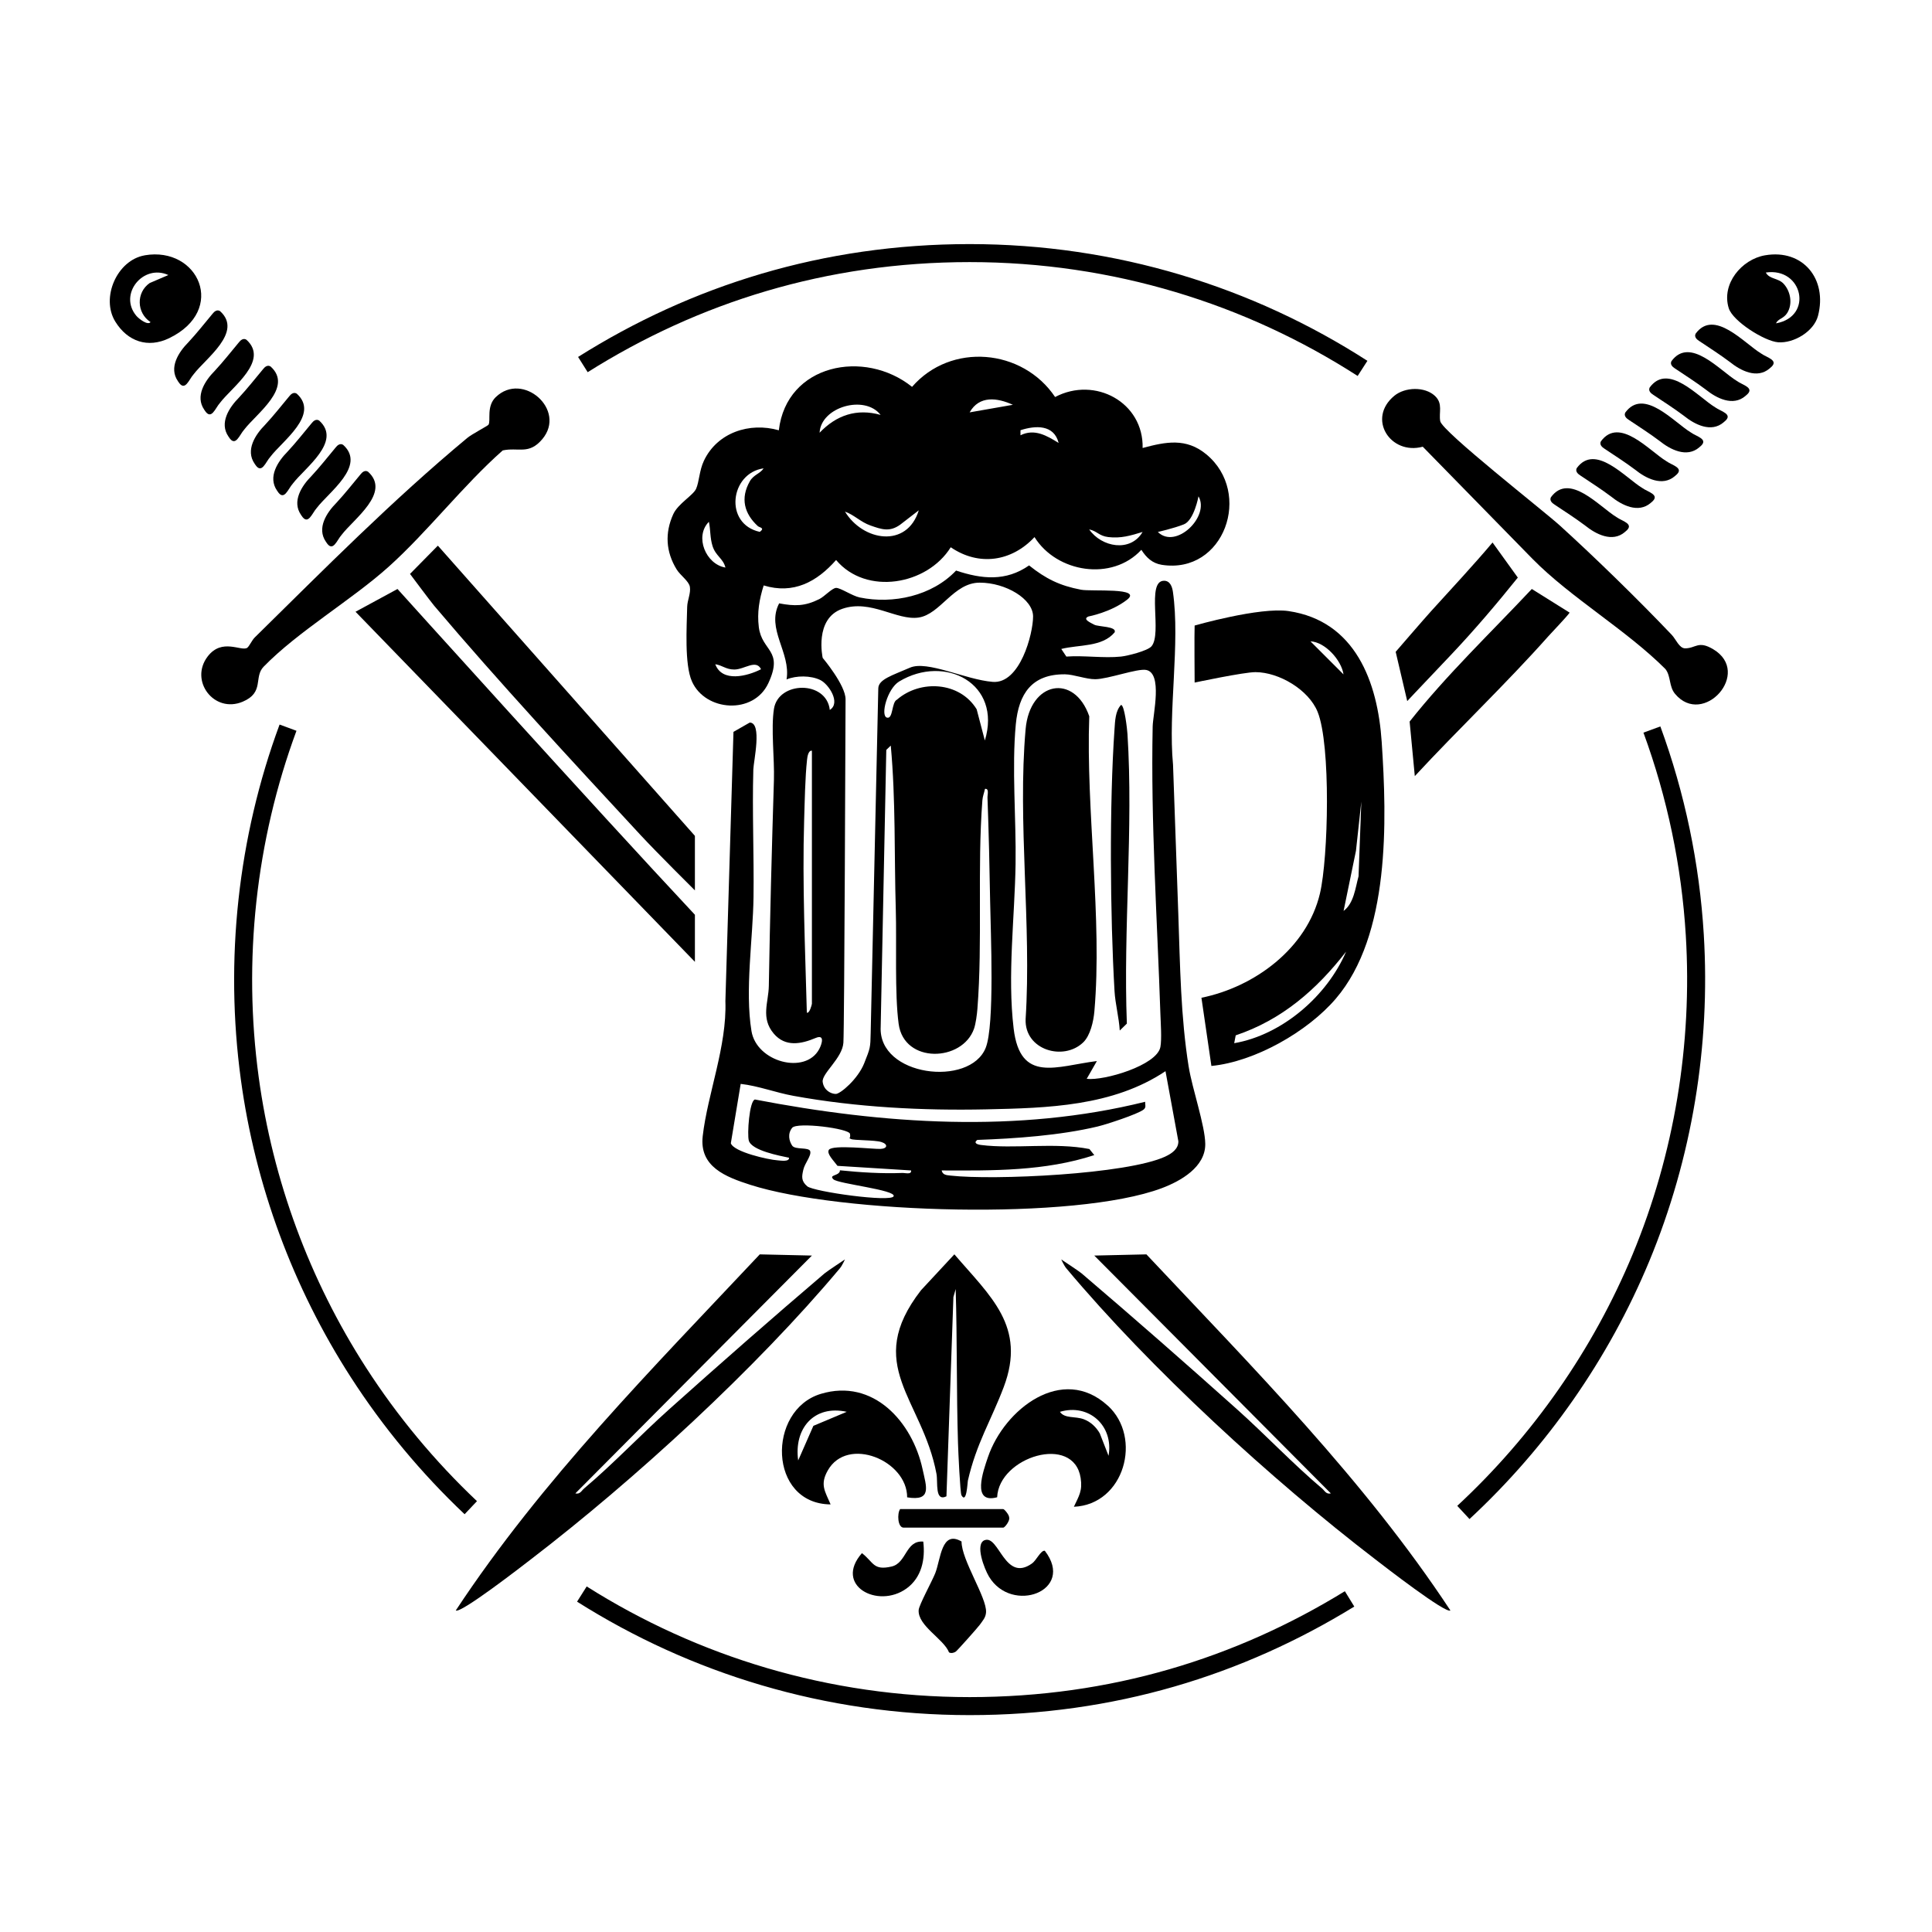
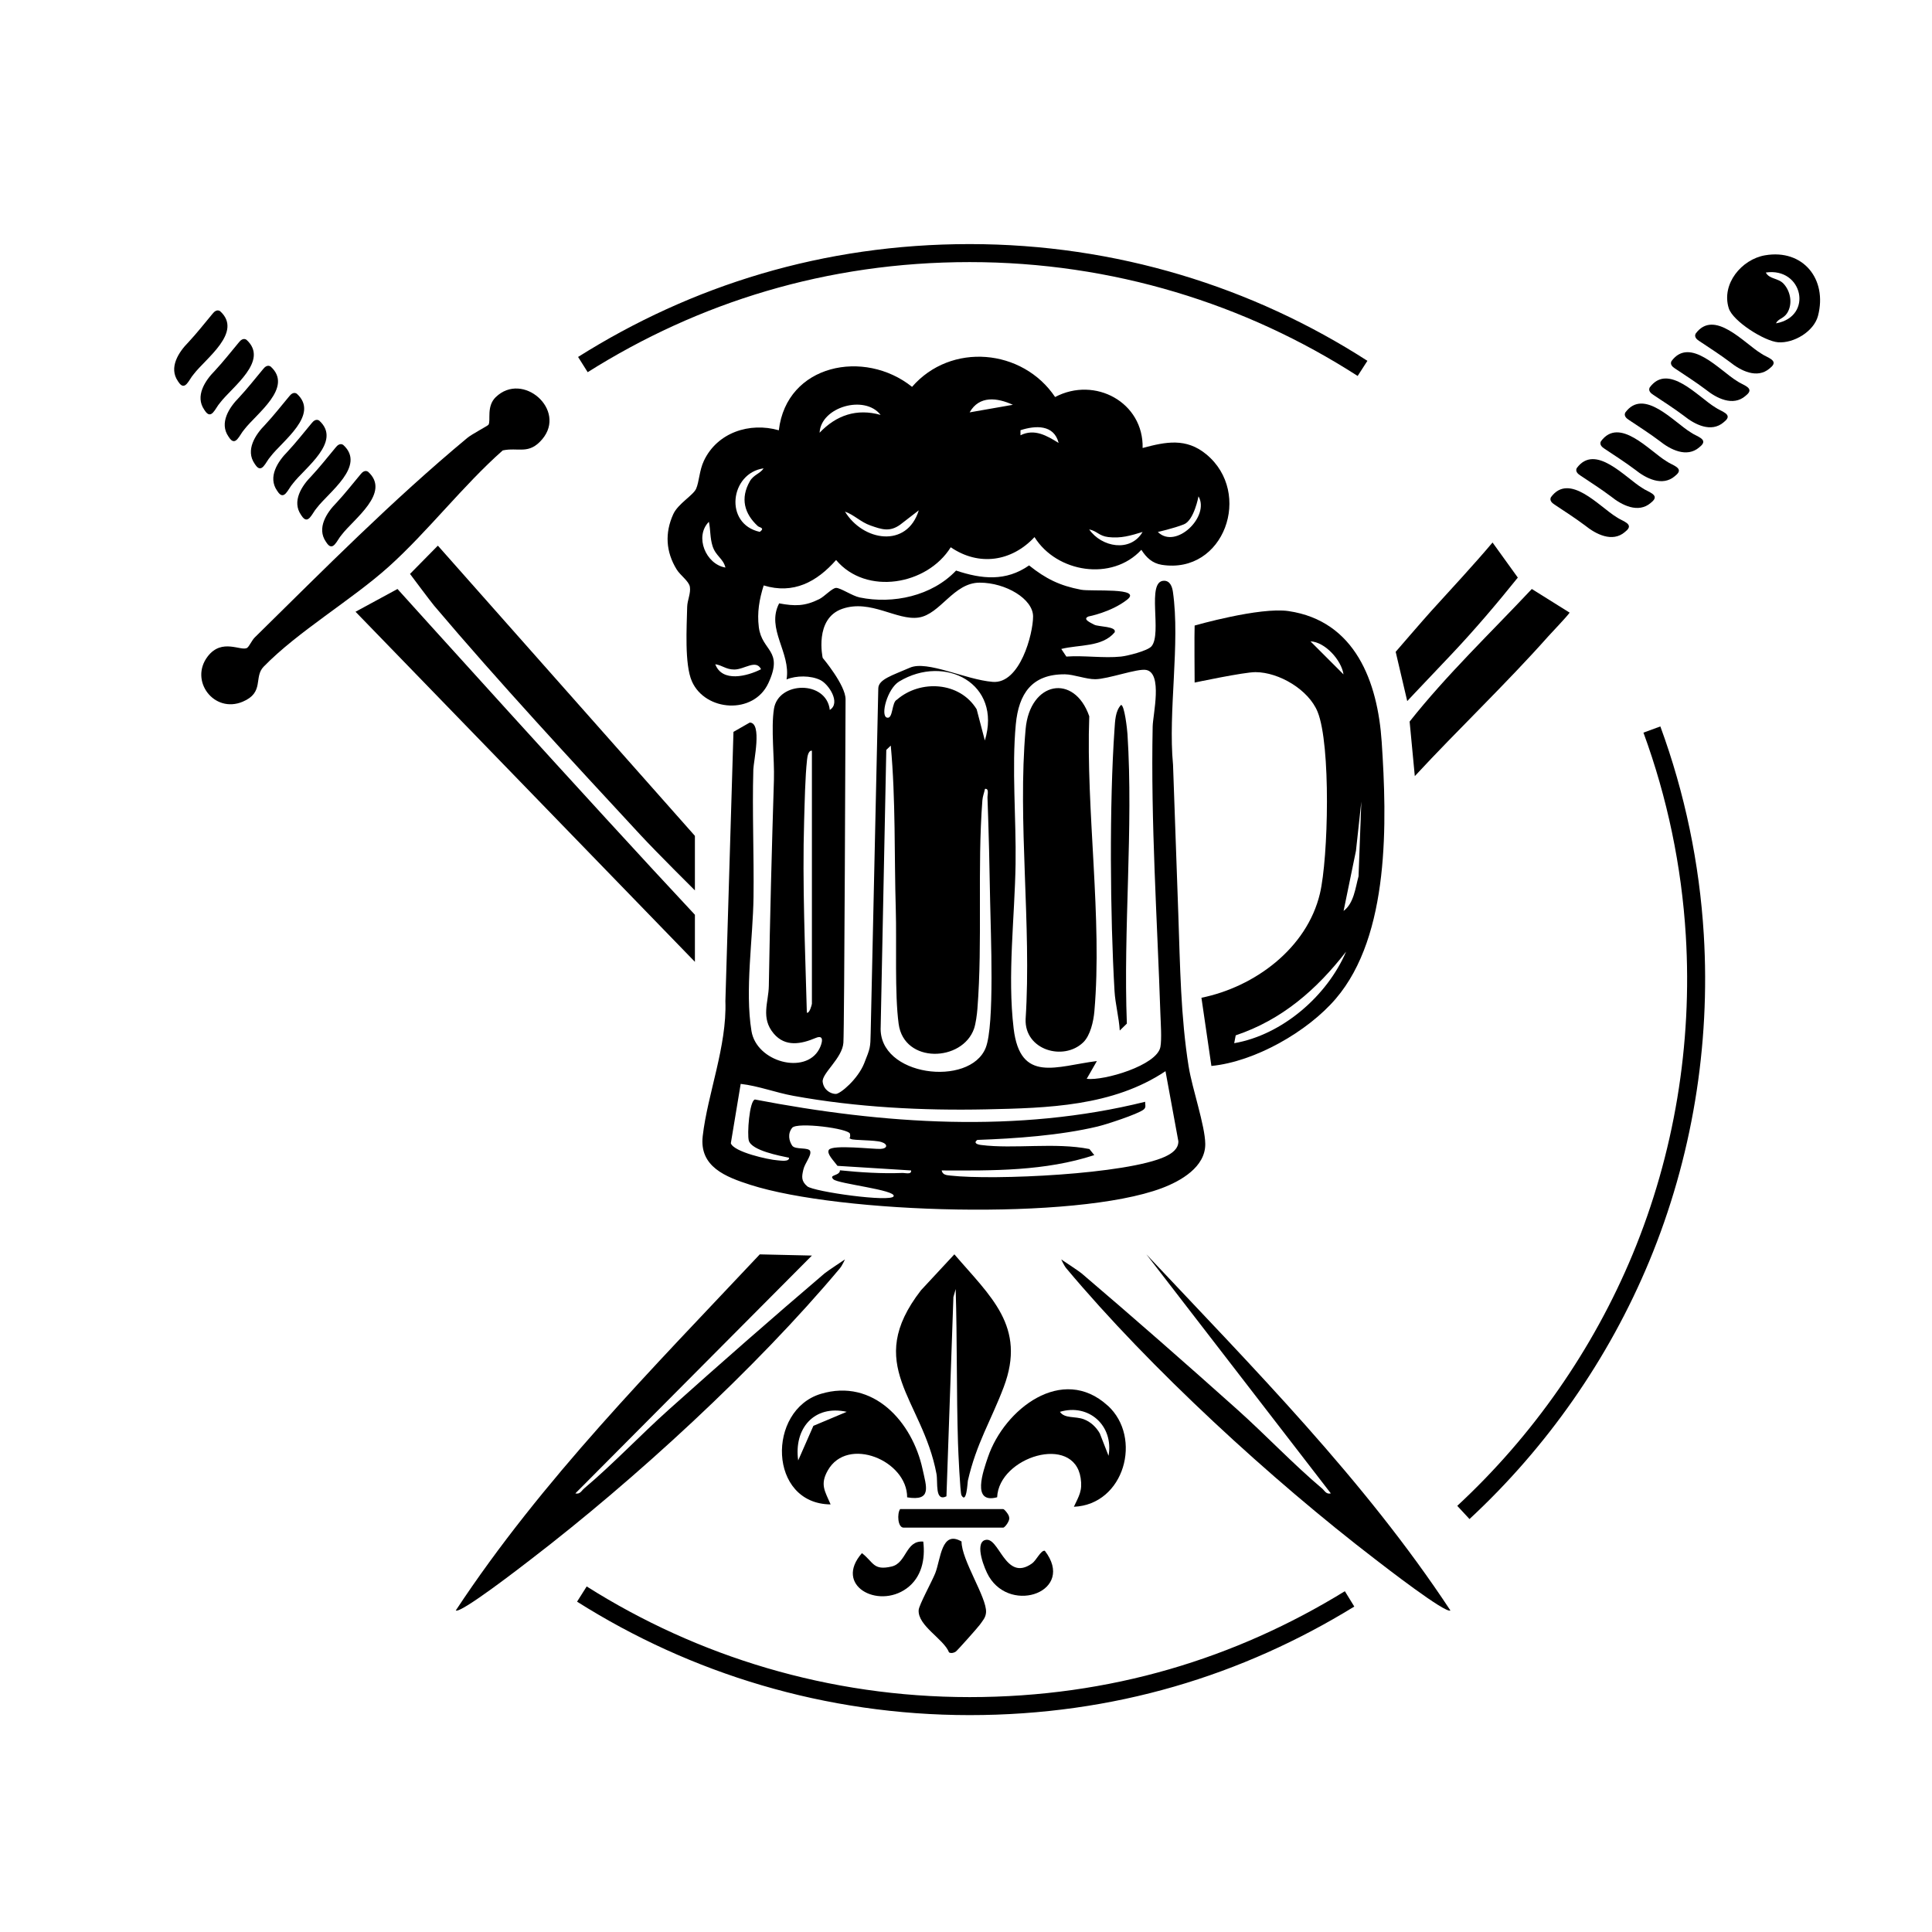
<svg xmlns="http://www.w3.org/2000/svg" id="Calque_1" data-name="Calque 1" viewBox="0 0 500 500">
  <defs>
    <style>      .cls-1 {        fill: none;        stroke: #000;        stroke-miterlimit: 10;        stroke-width: 4.66px;      }    </style>
  </defs>
  <path d="M295.71,115.94c6.03-1.62,11.26-2.66,16.47,1.63,12.11,9.98,4.64,31.12-11.49,28.61-2.48-.39-4.02-1.88-5.31-3.89-7.56,8.21-21.9,5.93-27.65-3.29-5.93,6.36-14.41,7.6-21.68,2.63-6.09,9.79-21.88,12.56-29.67,3.3-5,5.67-11.04,8.93-18.74,6.58-1.13,3.56-1.73,7.01-1.26,10.78.79,6.34,6.48,5.86,2.48,14.49-3.83,8.28-16.36,7.35-19.8-.46-1.94-4.41-1.33-14.11-1.22-19.24.04-1.76.97-3.5.7-5.2-.24-1.49-2.47-2.95-3.43-4.52-2.79-4.55-3.09-9.41-.87-14.29,1.25-2.74,5.17-4.87,5.92-6.59.8-1.84.81-4.67,2-7.21,3.44-7.33,11.84-10.08,19.4-7.91,2-17.14,22.18-21.11,34.48-11.24,10.02-11.56,28.59-9.93,37.02,2.63,10.33-5.45,22.94,1.39,22.65,13.22ZM262.13,104.76c-4.05-1.85-8.69-2.45-11.19,1.96l11.19-1.96ZM227.9,107.38c-4.1-5.32-15.45-2.07-15.79,4.61,4.32-4.54,9.6-6.35,15.79-4.61ZM273.97,114.62c-1.21-4.77-5.96-4.55-9.87-3.28v1.31c3.64-1.81,6.84.12,9.87,1.98ZM197.61,121.21c-8.67,1.23-10.32,14.4-.97,16.44,1.41-1.08-.08-1.09-.52-1.5-3.48-3.2-4.58-7.17-2.06-11.6.96-1.7,2.68-1.97,3.56-3.34ZM299.65,137.67c4.66,4.64,13.53-4.03,10.52-9.22,0,0-1.14,6.2-3.78,7.25-2.64,1.05-6.74,1.97-6.74,1.97ZM218.68,132.4c4.65,7.65,16.04,9.57,19.1-.33l-4.83,3.73c-2.74,1.96-4.84,1.19-7.67.2-2.55-.89-4.2-2.74-6.6-3.6ZM187.74,146.88c-.57-2.35-2.51-2.97-3.33-5.55-.68-2.14-.5-4.16-.95-6.29-3.79,3.83-.78,11,4.27,11.84ZM295.7,137.67c-3.04.93-5.61,1.72-8.9,1.32-2.39-.29-2.89-1.57-4.92-1.98,3.19,4.61,10.69,6.01,13.82.66ZM196.96,173.2c-1.3-2.66-4.3.07-6.92.07-2.17,0-3.04-1.07-4.93-1.37,1.79,4.79,8.28,3.11,11.84,1.3Z" />
  <path d="M313.51,275.88l-2.58-17.66c13.79-2.8,27.29-12.79,30.66-26.94,2.2-9.25,2.86-38.58-.6-47.07-2.32-5.71-9.98-10.24-16.06-10.26-3.01-.01-15.76,2.7-15.76,2.7,0,0-.1-13.17,0-14.76,0,0,16.82-4.84,24.31-3.74,17.26,2.55,23.06,18.31,24.1,33.83,1.37,20.47,2.18,50.04-11.86,66.46-7.33,8.58-20.98,16.33-32.21,17.43ZM347.7,174.53c-.53-3.66-4.75-8.38-8.55-8.55l8.55,8.55ZM347.72,235.75c2.67-1.99,3.05-5.98,3.87-8.96l.72-19.35-1.39,12.75-3.2,15.55ZM319.41,269.98c12.45-2.16,24.05-12.23,28.96-23.7-7.64,9.84-16.57,17.63-28.57,21.67l-.39,2.03Z" />
-   <path d="M296.69,324.63c27.65,29.42,56.35,58.3,78.67,92.15-1.15.95-17.3-11.58-19.39-13.19-26.89-20.62-58.27-49.4-80.01-75.35-.62-.74-1.31-2.3-1.31-2.3,0,0,4.63,3.06,5.27,3.61,13.53,11.53,27.04,23.38,40.28,35.23,7.32,6.55,14.43,14.09,21.91,20.4.74.62,1.07,1.6,2.31,1.31l-61.22-61.55" />
+   <path d="M296.69,324.63c27.65,29.42,56.35,58.3,78.67,92.15-1.15.95-17.3-11.58-19.39-13.19-26.89-20.62-58.27-49.4-80.01-75.35-.62-.74-1.31-2.3-1.31-2.3,0,0,4.63,3.06,5.27,3.61,13.53,11.53,27.04,23.38,40.28,35.23,7.32,6.55,14.43,14.09,21.91,20.4.74.62,1.07,1.6,2.31,1.31" />
  <path d="M247.33,333.6l-.59,2.09-1.8,51.56c-3.07,1.47-2.17-3.62-2.58-5.82-3.65-19.47-19.04-28.13-4-47.52l8.63-9.29c9.35,10.92,18.68,18.66,12.79,34.31-3.27,8.67-7.07,14.55-9.3,24.28-.09.39-.31,6.17-1.66,3.75-.33-.59-.83-11.37-.89-13.45-.41-13.3-.2-26.62-.6-39.91Z" />
  <path d="M179.84,248.92l-87.83-90.6,10.86-5.89s50.97,56.54,76.97,84.31v12.18Z" />
-   <path d="M368.21,115.61c-8.36,2.26-14.54-7.27-7.35-13.19,2.74-2.25,7.86-2.44,10.51.05,2.13,2,.95,4.26,1.36,6.53.49,2.66,26.8,23.23,30.94,26.99,9.24,8.39,20.37,19.26,28.97,28.3,1.08,1.14,1.96,3.5,3.46,3.5,2.81,0,3.37-2.1,7.29.24,10.15,6.07-2.62,20.25-9.89,11.54-1.61-1.93-1.03-4.52-2.48-6.41-10.16-10.17-24.47-18.43-34.38-28.49" />
  <path d="M179.84,230.43s-9.85-9.76-14.16-14.42c-17.65-19.06-36.59-39.49-53.32-59.25-.88-1.04-6.25-8.23-6.25-8.23l7.15-7.26h.11s66.47,75.05,66.47,75.05" />
  <path d="M234.77,387.52c.03-9.55-15.43-15.96-20.53-6.99-2.09,3.68-.75,5.37.72,8.81-16.16-.15-16.52-24.39-2.53-28.61,13.57-4.09,23.69,7.26,26.33,19.49.97,4.5,2.51,8.36-3.99,7.29ZM219.15,365.38c-8.5-1.88-13.73,4.36-12.58,12.58l3.93-8.95,8.65-3.64Z" />
  <path d="M286.7,363.78c9.02,8.26,4.31,25.61-8.78,26.17,1.3-2.79,2.27-4.12,1.75-7.45-1.78-11.5-21.17-5.44-21.61,4.99-6.69,1.81-3.62-6.76-2.36-10.44,4.23-12.35,19.21-24.04,30.99-13.26ZM286.89,376.76c1.39-7.77-5.1-13.62-12.58-11.38,1.23,1.8,3.93,1.08,6.17,1.92,1.79.67,3.19,2.01,4.14,3.65l2.27,5.81Z" />
  <path d="M406.22,158.55c-.81,1.16-4.39,4.85-5.51,6.11-11.06,12.44-23.26,23.99-34.56,36.2l-1.34-14.12c9.63-12.16,20.99-22.98,31.62-34.31" />
  <path d="M392.81,149.48c-5.45,6.78-11.14,13.48-17.11,19.8-2.65,2.8-9.61,10.14-9.61,10.14l-1.9,2.02-2.99-12.75s7.26-8.42,9.23-10.59c4.9-5.4,11.15-12.12,15.84-17.7" />
  <path d="M456.81,66.07c9.79-1.68,16.17,6.15,13.69,15.66-1.06,4.06-6.28,7.16-10.33,6.85-3.49-.26-11.7-5.42-12.77-8.81-1.97-6.3,3.34-12.66,9.4-13.7ZM459.63,83.68c9.72-1.72,6.95-14.56-2.64-13.15.96,1.79,3.19,1.36,4.63,2.93,1.8,1.97,2.36,5.22.91,7.54-.95,1.51-2.33,1.43-2.91,2.68Z" />
-   <path d="M37.47,66.07c13.87-2.37,21.39,14.16,6.31,21.45-5.49,2.66-10.74.88-13.93-4.27-3.83-6.18.43-15.95,7.62-17.17ZM43.57,71.18c-6.55-2.97-12.98,5.02-8.27,10.57.62.73,2.93,2.55,3.66,1.61-3.63-2.37-3.76-7.65-.22-10.11l4.83-2.07Z" />
  <path d="M245.61,427.64c-1.35-3.48-8.13-6.88-7.86-10.96.08-1.3,3.48-7.48,4.29-9.53,1.43-3.62,1.57-11.27,6.81-8.21-.04,4.77,6.55,14.5,6.34,18.3-.08,1.4-.88,2.19-1.61,3.24-.47.67-5.84,6.7-6.23,6.96-.48.33-1.22.5-1.74.2Z" />
  <path d="M254.83,398.6c3.73-1.42,5.19,11.07,12.27,6.01,1.11-.79,2.29-3.48,3.3-3.27,8,10.41-8.56,16.52-14.46,6.67-1.17-1.95-3.71-8.43-1.11-9.42Z" />
  <path d="M238.94,398.95c.56,4.56-.41,9.31-4.33,12.15-7.44,5.37-18.88-.79-11.54-9.15,3.05,2.36,2.89,4.57,7.66,3.47,3.96-.91,3.58-6.82,8.21-6.46Z" />
  <path d="M232.95,390.55h26.68c.3,0,1.56,1.51,1.53,2.13.32.77-1.09,2.67-1.53,2.67h-25.78c-1.53,0-1.72-3.63-.9-4.8Z" />
  <path d="M128.32,102.75c-2.52,2.44-1.23,6.06-1.9,7.17-.17.28-4.29,2.42-5.48,3.41-19.62,16.33-36.87,33.8-55.01,51.64-.76.75-1.44,2.35-1.97,2.69-1.55.99-6.51-2.62-10.22,2.24-4.79,6.28,1.66,14.82,9.07,11.7,5.68-2.39,2.8-6.37,5.41-9.05,8.85-9.11,22.84-17.31,32.38-25.89,10.03-9.01,19.25-21.03,29.5-30.09,4.06-.88,6.75,1.23,10.24-2.91,6.39-7.58-5.07-17.64-12.03-10.89Z" />
  <path d="M280.34,269.76c-5.11,4.94-15.24,1.98-14.91-6.04,1.56-24.22-2.12-51.12,0-75.03,1.1-12.36,12.59-14.5,16.47-3.32-.89,24.43,3.43,52.32,1.32,76.41-.22,2.51-1.04,6.21-2.88,7.98Z" />
  <path d="M289.79,266.69c-.19-3.31-1.16-6.91-1.35-10.18-1.14-19.53-1.36-48.45,0-67.86.14-2.03.2-4.65,1.68-6.21.9-.03,1.6,6.4,1.67,7.53,1.55,24.34-1.11,50.44-.16,74.94l-1.83,1.78Z" />
-   <path class="cls-1" d="M74.54,188.32c-10.67,28.86-14.04,60.25-9.9,90.73,3.67,27.05,13.33,53.18,28.12,76.13,8.24,12.79,18.03,24.56,29.08,35.01" />
  <path class="cls-1" d="M352.62,95.34c-29.31-18.88-64.22-29.84-101.68-29.84s-71.1,10.59-100.09,28.85" />
  <path class="cls-1" d="M378.72,391.42c19.8-18.36,35.59-40.95,45.95-65.9,10.93-26.34,15.67-55.1,13.94-83.56-1.1-18.14-4.84-36.1-11.1-53.16" />
  <path class="cls-1" d="M150.59,412.54c29.04,18.36,63.45,29,100.35,29s69.72-10.16,98.33-27.75" />
  <path d="M196.63,324.63c-27.65,29.42-56.35,58.3-78.67,92.15,1.15.95,17.3-11.58,19.39-13.19,26.89-20.62,58.27-49.4,80.01-75.35.62-.74,1.31-2.3,1.31-2.3,0,0-4.63,3.06-5.27,3.61-13.53,11.53-27.04,23.38-40.28,35.23-7.32,6.55-14.43,14.09-21.91,20.4-.74.62-1.07,1.6-2.31,1.31l61.22-61.55" />
  <path d="M457.98,95.35c-3.24,2.79-7.51.58-10.31-1.68-2.5-1.88-5.24-3.63-7.93-5.43-.67-.42-1.32-1.07-.91-1.89,4.78-6.53,12.56,2.48,16.94,5.13,1.44,1.07,4.88,1.76,2.34,3.75l-.13.11Z" />
  <path d="M451.72,102.47c-3.24,2.79-7.51.58-10.31-1.68-2.5-1.88-5.24-3.63-7.93-5.43-.67-.42-1.32-1.07-.91-1.89,4.78-6.53,12.56,2.48,16.94,5.13,1.44,1.07,4.88,1.76,2.34,3.75l-.13.11Z" />
  <path d="M446.09,109.28c-3.24,2.79-7.51.58-10.31-1.68-2.5-1.88-5.24-3.63-7.93-5.43-.67-.42-1.32-1.07-.91-1.89,4.78-6.53,12.56,2.48,16.94,5.13,1.44,1.07,4.88,1.76,2.34,3.75l-.13.11Z" />
  <path d="M439.77,115.77c-3.24,2.79-7.51.58-10.31-1.68-2.5-1.88-5.24-3.63-7.93-5.43-.67-.42-1.32-1.07-.91-1.89,4.78-6.53,12.56,2.48,16.94,5.13,1.44,1.07,4.88,1.76,2.34,3.75l-.13.11Z" />
  <path d="M433.46,123.22c-3.24,2.79-7.51.58-10.31-1.68-2.5-1.88-5.24-3.63-7.93-5.43-.67-.42-1.32-1.07-.91-1.89,4.78-6.53,12.56,2.48,16.94,5.13,1.44,1.07,4.88,1.76,2.34,3.75l-.13.11Z" />
  <path d="M427.21,130.15c-3.24,2.79-7.51.58-10.31-1.68-2.5-1.88-5.24-3.63-7.93-5.43-.67-.42-1.32-1.07-.91-1.89,4.78-6.53,12.56,2.48,16.94,5.13,1.44,1.07,4.88,1.76,2.34,3.75l-.13.11Z" />
  <path d="M420.53,137.68c-3.24,2.79-7.51.58-10.31-1.68-2.5-1.88-5.24-3.63-7.93-5.43-.67-.42-1.32-1.07-.91-1.89,4.78-6.53,12.56,2.48,16.94,5.13,1.44,1.07,4.88,1.76,2.34,3.75l-.13.11Z" />
  <path d="M84.35,140.21c-2.44-3.51.18-7.53,2.72-10.09,2.13-2.29,4.15-4.85,6.21-7.33.48-.63,1.19-1.2,1.97-.71,6.01,5.42-3.75,12.25-6.83,16.33-1.22,1.33-2.24,4.68-3.97,1.95l-.1-.14Z" />
  <path d="M77.91,133.26c-2.44-3.51.18-7.53,2.72-10.09,2.13-2.29,4.15-4.85,6.21-7.33.48-.63,1.19-1.2,1.97-.71,6.01,5.42-3.75,12.25-6.83,16.33-1.22,1.33-2.24,4.68-3.97,1.95l-.1-.14Z" />
  <path d="M71.7,126.97c-2.44-3.51.18-7.53,2.72-10.09,2.13-2.29,4.15-4.85,6.21-7.33.48-.63,1.19-1.2,1.97-.71,6.01,5.42-3.75,12.25-6.83,16.33-1.22,1.33-2.24,4.68-3.97,1.95l-.1-.14Z" />
  <path d="M65.9,120.01c-2.44-3.51.18-7.53,2.72-10.09,2.13-2.29,4.15-4.85,6.21-7.33.48-.63,1.19-1.2,1.97-.71,6.01,5.42-3.75,12.25-6.83,16.33-1.22,1.33-2.24,4.68-3.97,1.95l-.1-.14Z" />
  <path d="M59.13,112.98c-2.44-3.51.18-7.53,2.72-10.09,2.13-2.29,4.15-4.85,6.21-7.33.48-.63,1.19-1.2,1.97-.71,6.01,5.42-3.75,12.25-6.83,16.33-1.22,1.33-2.24,4.68-3.97,1.95l-.1-.14Z" />
  <path d="M52.87,106.05c-2.44-3.51.18-7.53,2.72-10.09,2.13-2.29,4.15-4.85,6.21-7.33.48-.63,1.19-1.2,1.97-.71,6.01,5.42-3.75,12.25-6.83,16.33-1.22,1.33-2.24,4.68-3.97,1.95l-.1-.14Z" />
  <path d="M46.05,98.65c-2.44-3.51.18-7.53,2.72-10.09,2.13-2.29,4.15-4.85,6.21-7.33.48-.63,1.19-1.2,1.97-.71,6.01,5.42-3.75,12.25-6.83,16.33-1.22,1.33-2.24,4.68-3.97,1.95l-.1-.14Z" />
  <path d="M307.64,276.15c-2.09-13.05-2.23-26.27-2.69-39.44l-1.37-38.79c-1.32-13.84,1.89-31.36-.03-44.75-.19-1.33-.74-2.91-2.35-2.87-4.59.11-.37,13.69-3.2,16.97-1.03,1.19-6.24,2.48-7.88,2.65-4.46.47-9.61-.34-14.15,0l-1.31-1.97c4.54-1.16,10.57-.42,13.81-4.3.64-1.58-4.24-1.42-5.26-1.97-.95-.51-3.2-1.46-1.5-2.14,0,0,5.8-1.08,9.96-4.32,4.16-3.25-9.19-2.08-11.9-2.6-5.52-1.05-9.09-2.82-13.45-6.29-5.99,4.19-12.23,3.56-18.89,1.33-6.2,6.56-16.29,8.75-24.95,6.96-1.89-.39-4.97-2.5-6.1-2.47-1.03.03-3,2.22-4.33,2.89-3.76,1.88-6.35,1.86-10.41,1.11-3.43,6.63,3.08,12.71,1.92,19.69,2.52-1.05,6.27-1.05,8.73.15,2.2,1.08,5.37,5.94,2.46,7.74-.86-7.7-13.31-7.48-14.45-.29-.81,5.12.16,12.88-.01,18.42-.55,17.79-1.02,35.45-1.32,53.32-.07,4.2-2.15,8.26,1.27,12.31,3.02,3.56,7.12,2.71,10.87,1.13,2.42-1.02,1.59,1.6.9,2.89-3.59,6.71-16.21,3.35-17.53-4.67-1.74-10.6.4-23.97.53-34.71.14-10.98-.36-22-.05-32.97.06-2.17,2.35-12.13-.93-12.16l-4.21,2.41-2.09,69.67c.42,11.68-4.62,24.05-5.87,34.95-.91,7.94,5.97,10.56,12.31,12.6,23.19,7.43,83.93,9.32,106.49.87,4.91-1.84,11.31-5.47,11.26-11.44-.04-4.74-3.4-14.4-4.28-19.95ZM210.12,259.78c-.03.27-.61,2.55-1.31,2.3-.43-16.49-1.19-33.15-.7-49.73.14-4.66.26-11.24.75-15.71.07-.65.29-2.48,1.26-2.36v65.5ZM275.6,174.51c2.26.02,5.5,1.29,7.86,1.27,3.31-.03,10.88-2.83,13.16-2.4,4.33.81,1.76,11.52,1.69,14.62-.51,24.8,1.17,49.64,2,74.42.08,2.31.38,6.49,0,8.54-.9,4.77-14.62,8.79-19.07,8.24l2.63-4.6c-10.44,1.29-19.83,5.87-21.54-8.42-1.65-13.77.29-28.82.5-42.58.18-11.55-1.01-24.91.06-36.15.75-7.9,4.13-13.01,12.72-12.94ZM218.27,269.85c.26-4.03.54-85.2.56-88.87.02-3.67-5.92-10.72-5.92-10.72,0,0-2.26-10.16,5.08-12.7s14.11,3.1,19.75,2.26c5.64-.85,9.03-9.03,15.8-9.03s13.82,4.23,13.82,8.75-3.39,17.49-10.44,16.93-16.95-5.64-21.44-3.67-8.14,2.99-8.18,5.36c-.04,2.37-1.89,85.28-1.97,89.15s-.09,3.87-1.69,7.9c-1.61,4.03-6.14,7.9-7.34,7.9s-3.09-.9-3.39-3.1,5.1-6.13,5.36-10.16ZM229.36,194.09l1.17-1.13c1.3,14.1.88,28.33,1.3,42.49.25,8.58-.32,21.69.74,29.54,1.41,10.38,16.53,9.84,19.52,1.2.44-1.29.75-3.65.86-5.07,1.37-17.49-.06-36.4,1.29-54.01.08-1.04.47-1.96.67-2.95,1.14-.16.62,1.5.65,2.29.33,8.91.54,18.11.69,26.97.13,7.86,1.2,31.84-1.15,37.75-4.07,10.24-27.88,7.45-27.18-5.47l1.45-71.61ZM232.7,176.37c11.89-7.17,26.66.57,22.18,15.27l-2.12-8.08c-4.36-7.14-14.56-7.75-20.63-2.49-1.42.65-.95,5.08-2.58,4.65-1.78-.46.09-7.51,3.15-9.35ZM233.5,303.56c-5.15.21-10.99-.15-16.15-.69.02.11.02.22-.02.31-.44,1.17-2.88.86-1.64,2.03,1.25,1.17,16.21,2.73,15.59,4.37s-20.74-1.17-22.37-2.57-1.4-2.57-1.01-4.29c.39-1.71,2.1-3.59,1.79-4.76-.31-1.17-3.9-.31-4.68-1.48-.78-1.17-1.25-3.04,0-4.6,1.25-1.56,14.73.16,14.97,1.56s-.55.94.23,1.33,6.08.23,7.87.78c1.79.55,1.64,1.71-.23,1.79s-12.39-1.17-13.33.23c-.66.98,1.2,2.77,2.22,4.15l19.05,1.19c.15,1.15-1.49.62-2.29.65ZM301.64,299.29c-9.91,4.63-44.48,6.21-55.66,4.95-.99-.11-2.03-.14-2.28-1.33,13.25.06,26.79.2,39.5-3.97l-1.26-1.57c-8.86-1.77-19.52.04-28.05-1.05-.96-.12-2.04-.5-.97-1.31,9.89-.35,21.45-1.16,31.1-3.46,2.24-.53,10.43-3.2,11.94-4.39.76-.6.35-1.25.41-2.02-33.03,8.2-67.85,5.79-101-.59-1.44.36-2.05,9.07-1.57,10.66.78,2.57,7.99,3.9,10.4,4.41.12,1.13-2.26.72-2.98.67-2.33-.15-11.33-2.15-12.08-4.42l2.55-15.36c4.61.52,9.04,2.26,13.69,3.1,16.36,2.98,33.45,3.84,49.85,3.49,15.89-.34,32.77-.77,46.4-9.88l3.33,18.14c.04,1.98-1.72,3.18-3.32,3.92Z" />
</svg>